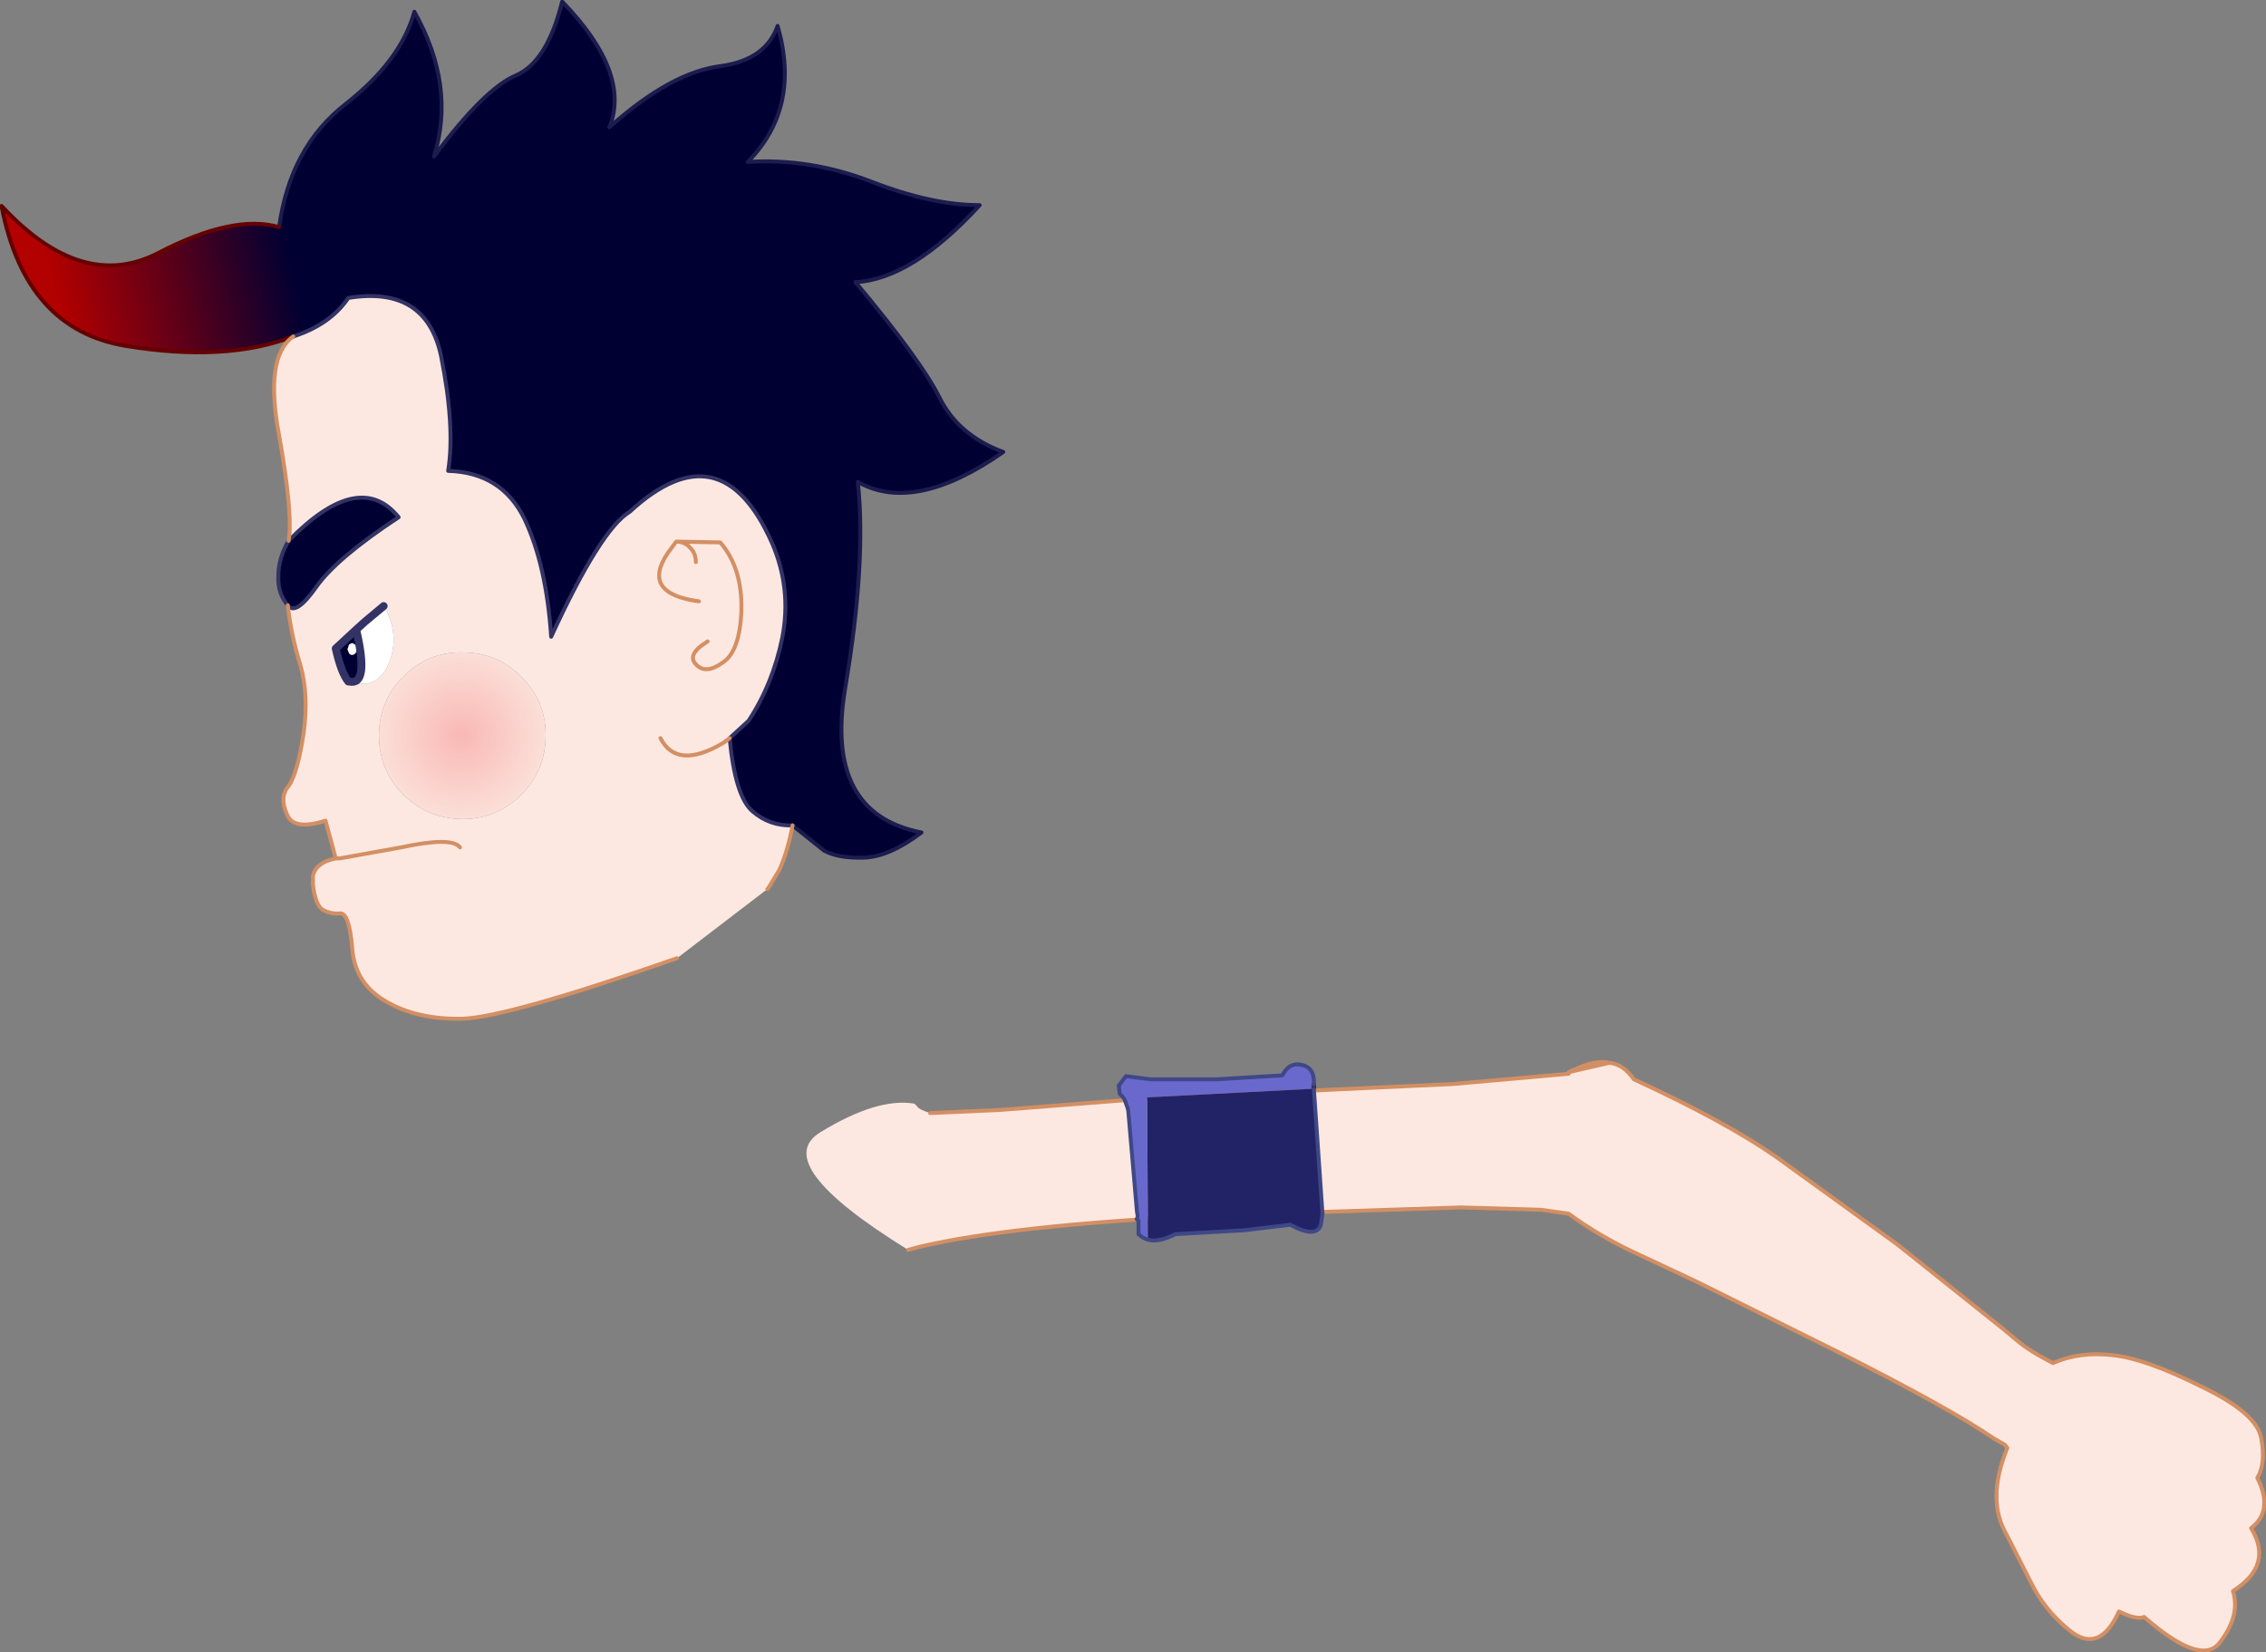
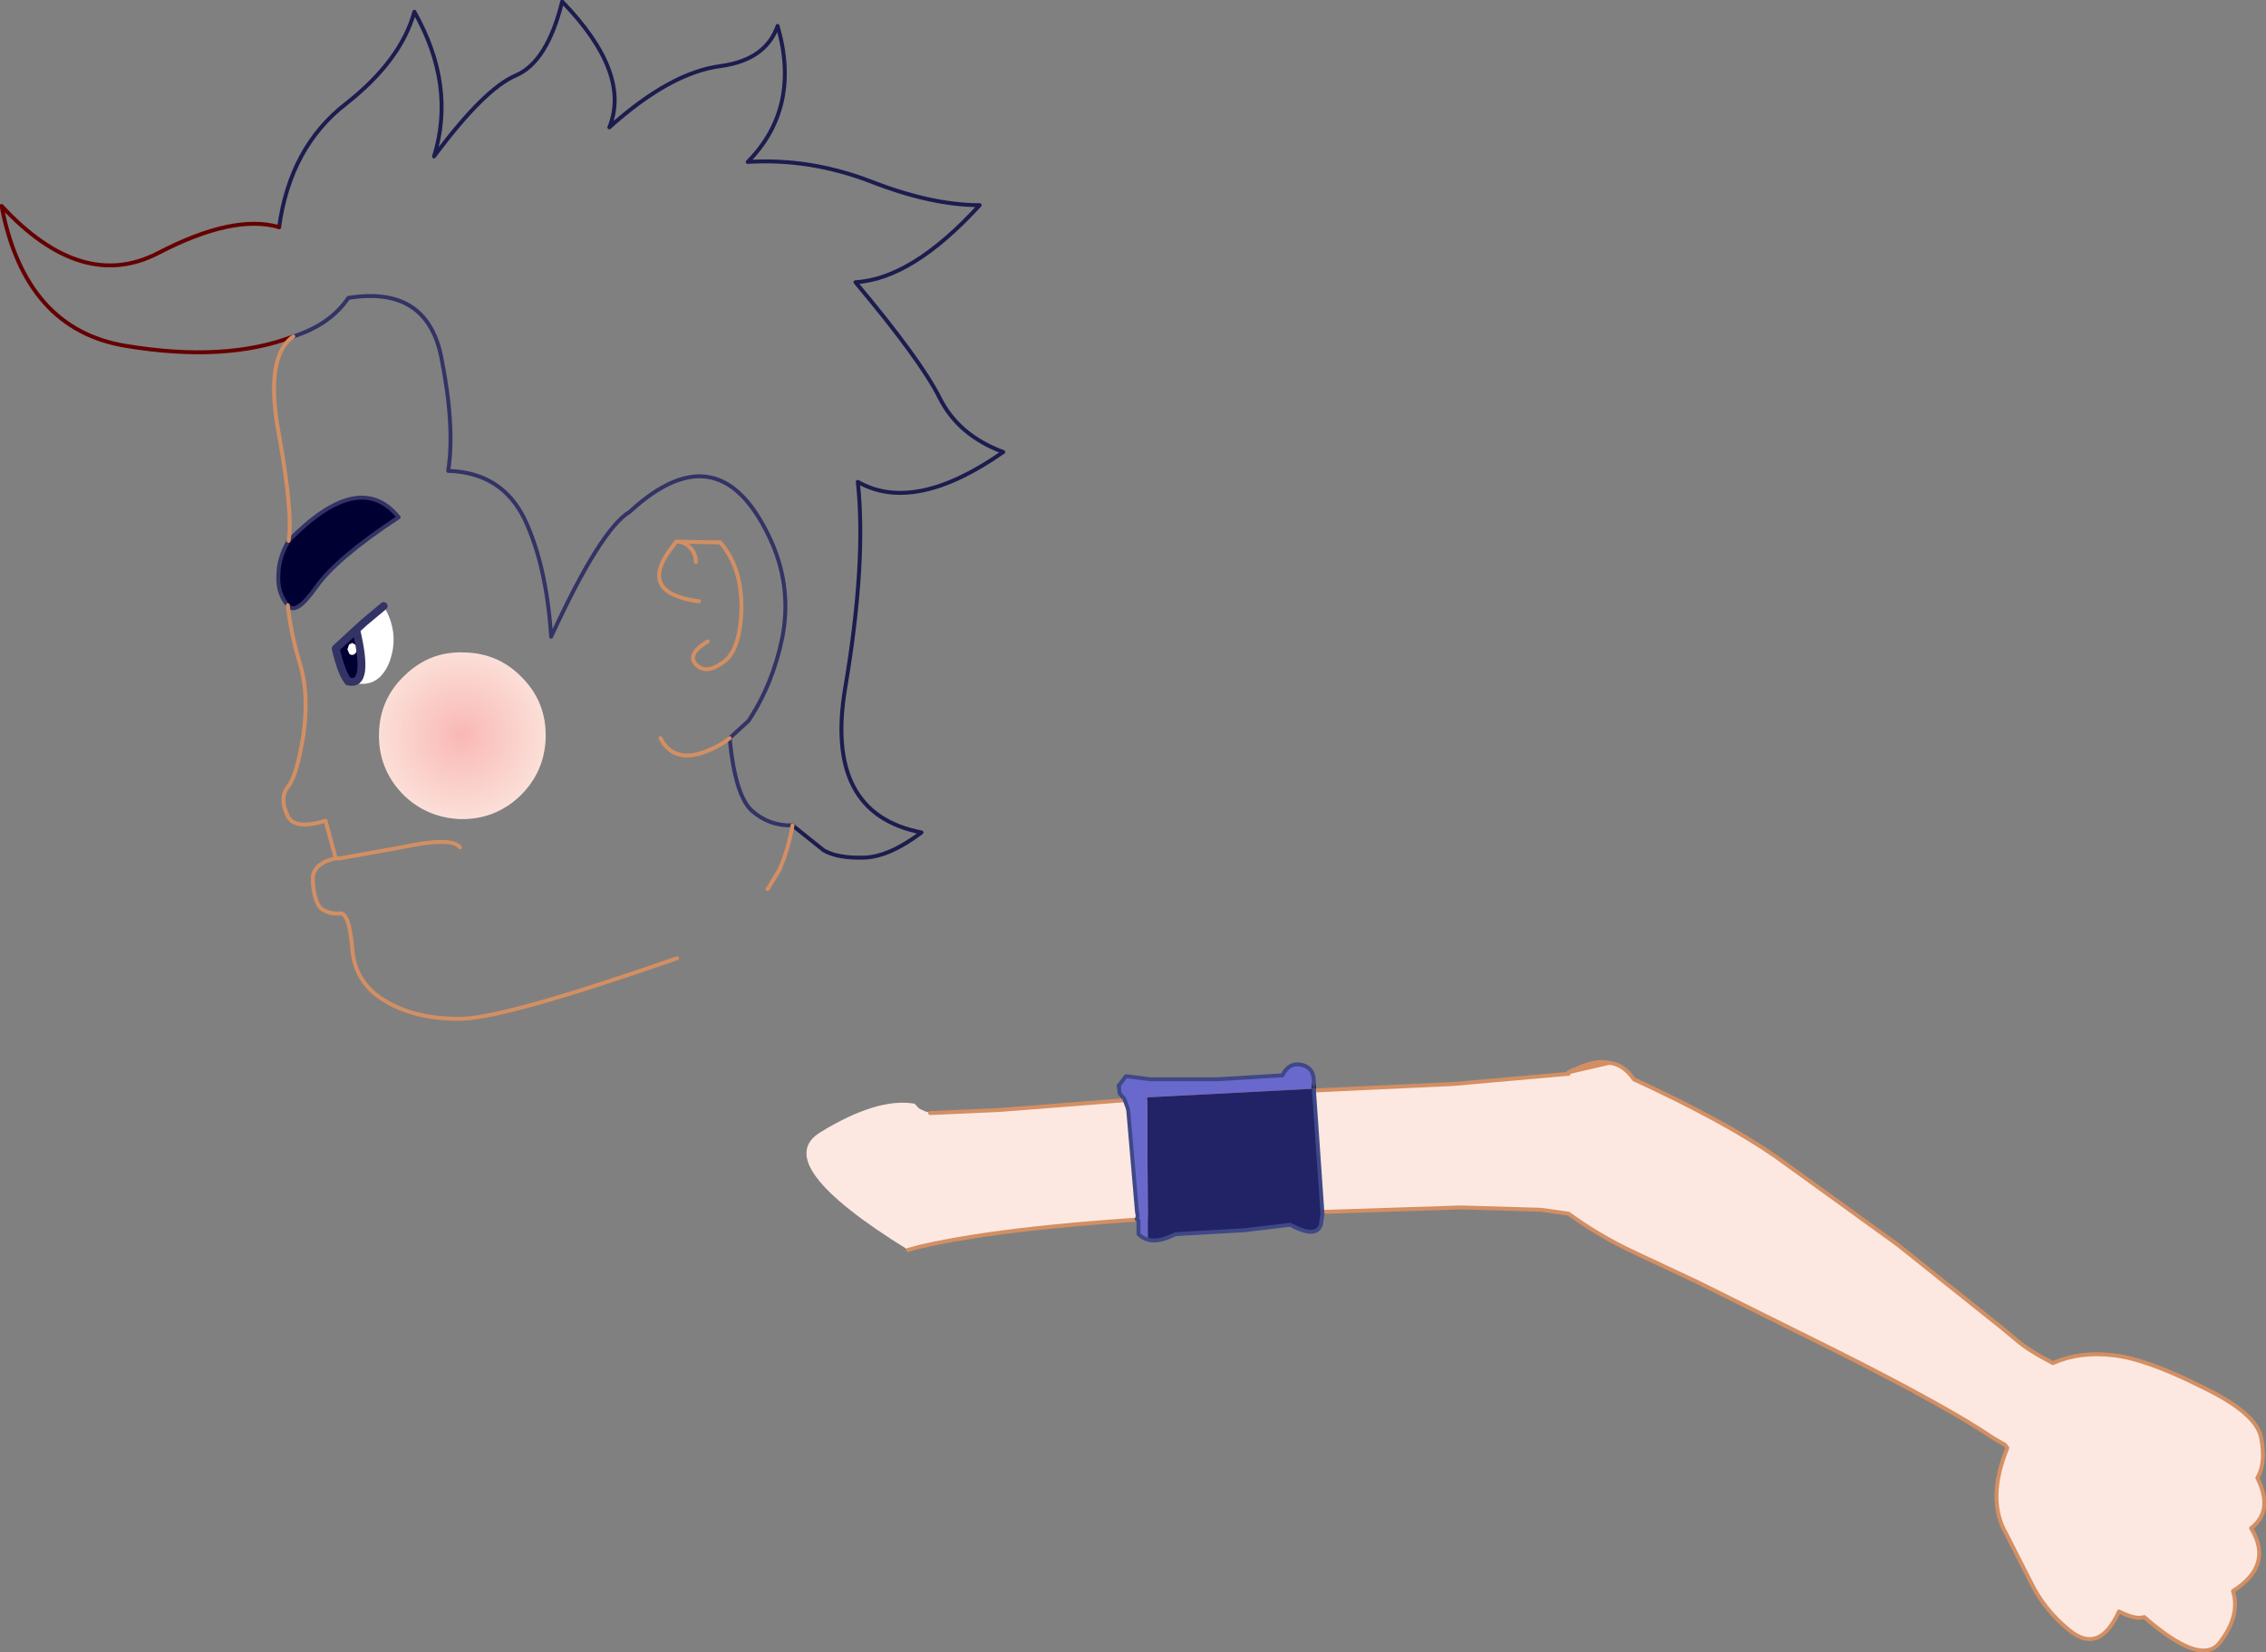
<svg xmlns="http://www.w3.org/2000/svg" height="105.1px" width="144.1px">
  <rect width="100%" height="100%" fill="#808080" stroke="none" />
  <g transform="matrix(1.0, 0.0, 0.0, 1.0, 70.75, 253.0)">
-     <path d="M-20.35 -200.5 Q-20.65 -198.85 -21.2 -197.65 L-21.9 -196.5 -21.95 -196.45 -27.7 -192.05 Q-38.45 -188.3 -41.35 -188.2 -44.25 -188.15 -46.2 -189.3 -48.2 -190.45 -48.35 -192.7 -48.55 -195.0 -49.15 -194.9 -49.75 -194.85 -50.25 -195.15 -50.7 -195.45 -50.85 -196.75 L-50.85 -197.3 Q-50.65 -198.15 -49.4 -198.4 L-50.05 -200.8 Q-52.1 -200.15 -52.5 -201.2 -53.0 -202.3 -52.4 -203.0 -51.85 -203.75 -51.45 -206.3 -51.1 -208.8 -51.65 -210.7 -52.25 -212.65 -52.45 -214.5 -51.95 -213.8 -50.65 -215.65 -49.35 -217.5 -45.4 -220.1 -47.9 -223.2 -52.4 -218.6 -52.1 -220.25 -53.0 -225.3 -53.95 -230.3 -52.1 -231.6 -49.75 -232.35 -48.6 -234.05 -43.65 -234.85 -42.7 -230.35 -41.8 -225.85 -42.25 -223.05 -38.85 -222.95 -37.4 -220.0 -36.0 -217.05 -35.7 -212.5 -32.55 -219.35 -30.7 -220.45 -24.9 -225.8 -21.65 -218.45 -20.4 -215.55 -21.0 -212.45 -21.6 -209.5 -23.15 -207.15 L-24.35 -206.05 Q-24.0 -202.35 -22.9 -201.4 -21.8 -200.45 -20.35 -200.5 M-46.35 -214.45 L-47.55 -213.45 -48.1 -212.95 -49.4 -211.75 Q-49.05 -210.2 -48.6 -209.65 L-48.55 -209.65 Q-46.75 -209.05 -46.0 -210.85 -45.3 -212.7 -46.35 -214.45 M-41.5 -199.1 Q-42.0 -199.8 -45.25 -199.1 L-49.15 -198.4 -49.4 -198.4 -49.15 -198.4 -45.25 -199.1 Q-42.0 -199.8 -41.5 -199.1 M-41.5 -200.9 Q-39.3 -200.85 -37.7 -202.35 -36.1 -203.9 -36.05 -206.1 -36.0 -208.3 -37.5 -209.85 -39.0 -211.45 -41.2 -211.5 -43.4 -211.6 -45.0 -210.05 -46.6 -208.55 -46.65 -206.35 -46.7 -204.15 -45.2 -202.55 -43.7 -201.0 -41.5 -200.9 M-25.75 -212.2 Q-27.15 -211.35 -26.45 -210.7 -25.85 -210.1 -24.8 -210.85 -23.7 -211.55 -23.6 -214.2 -23.55 -216.9 -24.95 -218.5 L-27.75 -218.55 Q-27.2 -218.55 -26.85 -218.15 -26.5 -217.8 -26.5 -217.25 -26.5 -217.8 -26.85 -218.15 -27.2 -218.55 -27.75 -218.55 L-28.3 -217.8 Q-30.0 -215.25 -26.3 -214.75 -30.0 -215.25 -28.3 -217.8 L-27.75 -218.55 -24.95 -218.5 Q-23.55 -216.9 -23.6 -214.2 -23.7 -211.55 -24.8 -210.85 -25.85 -210.1 -26.45 -210.7 -27.15 -211.35 -25.75 -212.2 M-28.75 -206.05 Q-27.7 -204.0 -24.75 -205.75 L-24.35 -206.05 -24.75 -205.75 Q-27.7 -204.0 -28.75 -206.05" fill="#fce8e0" fill-rule="evenodd" stroke="none" />
    <path d="M-52.45 -214.5 Q-53.1 -215.25 -53.05 -216.35 -53.05 -217.5 -52.4 -218.6 -47.9 -223.2 -45.4 -220.1 -49.35 -217.5 -50.65 -215.65 -51.95 -213.8 -52.45 -214.5 M-48.55 -209.65 L-48.6 -209.65 Q-49.05 -210.2 -49.4 -211.75 L-48.1 -212.95 Q-47.25 -209.35 -48.55 -209.65 M-48.35 -212.1 L-48.55 -212.0 -48.65 -211.7 -48.55 -211.45 Q-48.5 -211.35 -48.35 -211.35 -48.25 -211.35 -48.15 -211.45 L-48.0 -211.7 -48.1 -211.95 -48.35 -212.1" fill="#000033" fill-rule="evenodd" stroke="none" />
    <path d="M-48.1 -212.95 L-47.55 -213.45 -46.35 -214.45 Q-45.3 -212.7 -46.0 -210.85 -46.75 -209.05 -48.55 -209.65 -47.25 -209.35 -48.1 -212.95 M-48.35 -212.1 L-48.1 -211.95 -48.0 -211.7 -48.15 -211.45 Q-48.25 -211.35 -48.35 -211.35 -48.5 -211.35 -48.55 -211.45 L-48.65 -211.7 -48.55 -212.0 -48.35 -212.1" fill="#ffffff" fill-rule="evenodd" stroke="none" />
-     <path d="M-53.0 -238.55 Q-52.3 -243.65 -48.75 -246.4 -45.25 -249.15 -44.4 -252.25 -41.75 -247.55 -43.15 -243.05 -39.95 -247.35 -37.95 -248.2 -35.95 -249.05 -35.0 -252.9 -30.6 -248.35 -32.0 -244.9 -28.1 -248.4 -24.9 -248.8 -22.05 -249.2 -21.3 -251.35 -19.8 -246.15 -23.2 -242.7 -19.25 -242.95 -15.35 -241.45 -11.5 -239.95 -8.45 -239.95 -12.75 -235.25 -16.35 -235.05 -12.2 -230.1 -11.0 -227.7 -9.8 -225.3 -6.95 -224.25 -12.6 -220.3 -16.2 -222.35 -15.65 -217.25 -17.0 -209.25 -18.35 -201.25 -12.15 -200.05 -14.2 -198.5 -15.8 -198.45 -17.45 -198.4 -18.35 -198.9 L-20.35 -200.5 Q-21.8 -200.45 -22.9 -201.4 -24.0 -202.35 -24.35 -206.05 L-23.15 -207.15 Q-21.6 -209.5 -21.0 -212.45 -20.4 -215.55 -21.65 -218.45 -24.9 -225.8 -30.7 -220.45 -32.55 -219.35 -35.7 -212.5 -36.0 -217.05 -37.4 -220.0 -38.85 -222.95 -42.25 -223.05 -41.8 -225.85 -42.7 -230.35 -43.65 -234.85 -48.6 -234.05 -49.75 -232.35 -52.1 -231.6 -56.4 -229.95 -62.75 -231.0 -69.15 -232.05 -70.65 -239.9 -65.55 -234.4 -60.7 -236.9 -55.9 -239.4 -53.0 -238.55" fill="url(#gradient0)" fill-rule="evenodd" stroke="none" />
    <path d="M-41.5 -200.9 Q-43.7 -201.0 -45.2 -202.55 -46.7 -204.15 -46.65 -206.35 -46.6 -208.55 -45.0 -210.05 -43.4 -211.6 -41.2 -211.5 -39.0 -211.45 -37.5 -209.85 -36.0 -208.3 -36.05 -206.1 -36.1 -203.9 -37.7 -202.35 -39.3 -200.85 -41.5 -200.9" fill="url(#gradient1)" fill-rule="evenodd" stroke="none" />
    <path d="M-53.0 -238.55 Q-52.3 -243.65 -48.75 -246.4 -45.25 -249.15 -44.4 -252.25 -41.75 -247.55 -43.15 -243.05 -39.95 -247.35 -37.95 -248.2 -35.95 -249.05 -35.0 -252.9 -30.6 -248.35 -32.0 -244.9 -28.1 -248.4 -24.9 -248.8 -22.05 -249.2 -21.3 -251.35 -19.8 -246.15 -23.2 -242.7 -19.25 -242.95 -15.35 -241.45 -11.5 -239.95 -8.45 -239.95 -12.75 -235.25 -16.35 -235.05 -12.2 -230.1 -11.0 -227.7 -9.8 -225.3 -6.95 -224.25 -12.6 -220.3 -16.2 -222.35 -15.65 -217.25 -17.0 -209.25 -18.35 -201.25 -12.15 -200.05 -14.2 -198.5 -15.8 -198.45 -17.45 -198.4 -18.35 -198.9 L-20.35 -200.5" fill="none" stroke="#1c1c4f" stroke-linecap="round" stroke-linejoin="round" stroke-width="0.25" />
    <path d="M-52.1 -231.6 Q-56.4 -229.95 -62.75 -231.0 -69.15 -232.05 -70.65 -239.9 -65.55 -234.4 -60.7 -236.9 -55.9 -239.4 -53.0 -238.55" fill="none" stroke="#660000" stroke-linecap="round" stroke-linejoin="round" stroke-width="0.25" />
    <path d="M-52.45 -214.5 Q-53.1 -215.25 -53.05 -216.35 -53.05 -217.5 -52.4 -218.6 -47.9 -223.2 -45.4 -220.1 -49.35 -217.5 -50.65 -215.65 -51.95 -213.8 -52.45 -214.5 M-24.35 -206.05 L-23.15 -207.15 Q-21.6 -209.5 -21.0 -212.45 -20.4 -215.55 -21.65 -218.45 -24.9 -225.8 -30.7 -220.45 -32.55 -219.35 -35.7 -212.5 -36.0 -217.05 -37.4 -220.0 -38.85 -222.95 -42.25 -223.05 -41.8 -225.85 -42.7 -230.35 -43.65 -234.85 -48.6 -234.05 -49.75 -232.35 -52.1 -231.6 M-20.35 -200.5 Q-21.8 -200.45 -22.9 -201.4 -24.0 -202.35 -24.35 -206.05" fill="none" stroke="#333366" stroke-linecap="round" stroke-linejoin="round" stroke-width="0.25" />
    <path d="M-20.35 -200.5 Q-20.65 -198.85 -21.2 -197.65 L-21.9 -196.5 -21.95 -196.45 M-27.7 -192.05 Q-38.45 -188.3 -41.35 -188.2 -44.25 -188.15 -46.2 -189.3 -48.2 -190.45 -48.35 -192.7 -48.55 -195.0 -49.15 -194.9 -49.75 -194.85 -50.25 -195.15 -50.7 -195.45 -50.85 -196.75 L-50.85 -197.3 Q-50.65 -198.15 -49.4 -198.4 L-50.05 -200.8 Q-52.1 -200.15 -52.5 -201.2 -53.0 -202.3 -52.4 -203.0 -51.85 -203.75 -51.45 -206.3 -51.1 -208.8 -51.65 -210.7 -52.25 -212.65 -52.45 -214.5 M-52.4 -218.6 Q-52.1 -220.25 -53.0 -225.3 -53.95 -230.3 -52.1 -231.6 M-49.4 -198.4 L-49.15 -198.4 -45.25 -199.1 Q-42.0 -199.8 -41.5 -199.1 M-26.5 -217.25 Q-26.5 -217.8 -26.85 -218.15 -27.2 -218.55 -27.75 -218.55 L-28.3 -217.8 Q-30.0 -215.25 -26.3 -214.75 M-27.75 -218.55 L-24.95 -218.5 Q-23.55 -216.9 -23.6 -214.2 -23.7 -211.55 -24.8 -210.85 -25.85 -210.1 -26.45 -210.7 -27.15 -211.35 -25.75 -212.2 M-24.35 -206.05 L-24.75 -205.75 Q-27.7 -204.0 -28.75 -206.05" fill="none" stroke="#d38f63" stroke-linecap="round" stroke-linejoin="round" stroke-width="0.25" />
    <path d="M-48.1 -212.95 L-47.55 -213.45 -46.35 -214.45 M-48.55 -209.65 L-48.6 -209.65 Q-49.05 -210.2 -49.4 -211.75 L-48.1 -212.95 Q-47.25 -209.35 -48.55 -209.65" fill="none" stroke="#333366" stroke-linecap="round" stroke-linejoin="round" stroke-width="0.5" />
    <path d="M31.6 -185.4 Q32.5 -185.3 33.15 -184.35 38.9 -181.7 42.15 -179.45 L49.9 -173.85 56.6 -168.5 57.5 -167.75 Q58.25 -167.1 59.8 -166.3 61.5 -167.05 63.6 -166.8 65.65 -166.6 69.25 -164.8 72.8 -163.1 73.05 -161.5 73.35 -159.9 72.8 -159.0 73.85 -156.9 72.4 -155.8 73.85 -153.45 71.25 -151.8 71.75 -150.2 70.35 -148.45 69.15 -147.05 65.6 -150.15 65.1 -149.95 64.0 -150.5 62.75 -147.75 60.85 -149.3 59.25 -150.6 58.4 -152.35 L56.85 -155.4 Q55.55 -157.6 56.9 -160.9 L56.75 -161.1 56.05 -161.5 Q53.2 -163.45 46.15 -167.0 L37.2 -171.45 33.15 -173.35 Q31.0 -174.35 29.0 -175.8 L27.25 -176.05 22.15 -176.2 6.8 -175.7 5.45 -175.65 Q-6.5 -175.05 -12.25 -173.7 L-13.0 -173.5 Q-21.9 -179.0 -18.55 -181.0 -14.95 -183.2 -12.6 -182.8 L-12.4 -182.6 Q-12.35 -182.45 -11.6 -182.2 L-7.15 -182.4 2.4 -183.15 2.5 -183.15 16.25 -183.8 21.65 -184.05 29.0 -184.7 29.0 -184.8 29.3 -184.95 29.35 -184.95 Q30.65 -185.6 31.6 -185.4" fill="#fce8e0" fill-rule="evenodd" stroke="none" />
    <path d="M31.6 -185.4 Q32.5 -185.3 33.15 -184.35 38.9 -181.7 42.15 -179.45 L49.9 -173.85 56.6 -168.5 57.5 -167.75 Q58.25 -167.1 59.8 -166.3 61.5 -167.05 63.6 -166.8 65.65 -166.6 69.25 -164.8 72.8 -163.1 73.05 -161.5 73.35 -159.9 72.8 -159.0 73.85 -156.9 72.4 -155.8 73.85 -153.45 71.25 -151.8 71.75 -150.2 70.35 -148.45 69.15 -147.05 65.6 -150.15 65.1 -149.95 64.0 -150.5 62.75 -147.75 60.85 -149.3 59.25 -150.6 58.4 -152.35 L56.85 -155.4 Q55.55 -157.6 56.9 -160.9 L56.75 -161.1 56.05 -161.5 Q53.2 -163.45 46.15 -167.0 L37.2 -171.45 33.15 -173.35 Q31.0 -174.35 29.0 -175.8 L27.25 -176.05 22.15 -176.2 6.8 -175.7 5.45 -175.65 Q-6.5 -175.05 -12.25 -173.7 L-13.0 -173.5 M-11.6 -182.2 L-7.15 -182.4 2.4 -183.15 2.5 -183.15 16.25 -183.8 21.65 -184.05 29.0 -184.7 M29.0 -184.8 L29.3 -184.95 29.35 -184.95 Q30.65 -185.6 31.6 -185.4 Z" fill="none" stroke="#d38f63" stroke-linecap="round" stroke-linejoin="round" stroke-width="0.25" />
    <path d="M2.25 -174.15 Q1.9 -174.25 1.65 -174.5 L1.65 -175.35 1.55 -175.45 1.6 -175.65 1.55 -175.95 1.0 -182.35 0.95 -182.55 0.75 -183.1 0.45 -183.45 0.4 -183.95 0.85 -184.55 2.4 -184.35 6.65 -184.35 10.8 -184.6 Q11.15 -185.3 11.75 -185.3 12.8 -185.25 12.8 -184.2 L12.8 -184.0 12.8 -183.75 2.2 -183.2 2.25 -174.15" fill="#6969cd" fill-rule="evenodd" stroke="none" />
    <path d="M12.8 -183.75 L13.35 -175.8 13.25 -175.1 Q12.95 -174.2 11.3 -175.1 L8.4 -174.75 4.0 -174.5 Q2.9 -173.95 2.25 -174.15 L2.2 -183.2 12.8 -183.75" fill="#222266" fill-rule="evenodd" stroke="none" />
    <path d="M12.8 -184.0 L12.8 -183.75" fill="none" stroke="#000000" stroke-linecap="round" stroke-linejoin="round" stroke-width="0.25" />
    <path d="M2.25 -174.15 Q1.9 -174.25 1.65 -174.5 L1.65 -175.35 1.55 -175.45 M0.4 -183.95 L0.85 -184.55 2.4 -184.35 6.65 -184.35 10.8 -184.6 Q11.15 -185.3 11.75 -185.3 12.8 -185.25 12.8 -184.2 L12.8 -184.0 M13.35 -175.8 L13.25 -175.1 Q12.95 -174.2 11.3 -175.1 L8.4 -174.75 4.0 -174.5 Q2.9 -173.95 2.25 -174.15" fill="none" stroke="#3f4887" stroke-linecap="round" stroke-linejoin="round" stroke-width="0.25" />
    <path d="M1.55 -175.45 L1.6 -175.65 1.55 -175.95 1.0 -182.35 0.95 -182.55 0.75 -183.1 0.45 -183.45 0.4 -183.95 M12.8 -183.75 L13.35 -175.8" fill="none" stroke="#3f4887" stroke-linecap="round" stroke-linejoin="round" stroke-width="0.25" />
  </g>
  <defs>
    <linearGradient gradientTransform="matrix(-0.009, 0.002, -0.008, -0.033, -55.4, -217.7)" gradientUnits="userSpaceOnUse" id="gradient0" spreadMethod="pad" x1="-819.2" x2="819.2">
      <stop offset="0.0" stop-color="#000033" />
      <stop offset="1.0" stop-color="#b30000" />
    </linearGradient>
    <radialGradient cx="0" cy="0" gradientTransform="matrix(0.008, 2.0E-4, -2.0E-4, 0.008, -41.4, -206.25)" gradientUnits="userSpaceOnUse" id="gradient1" r="819.2" spreadMethod="pad">
      <stop offset="0.0" stop-color="#f9b8b5" />
      <stop offset="1.0" stop-color="#fce8e0" />
    </radialGradient>
  </defs>
</svg>